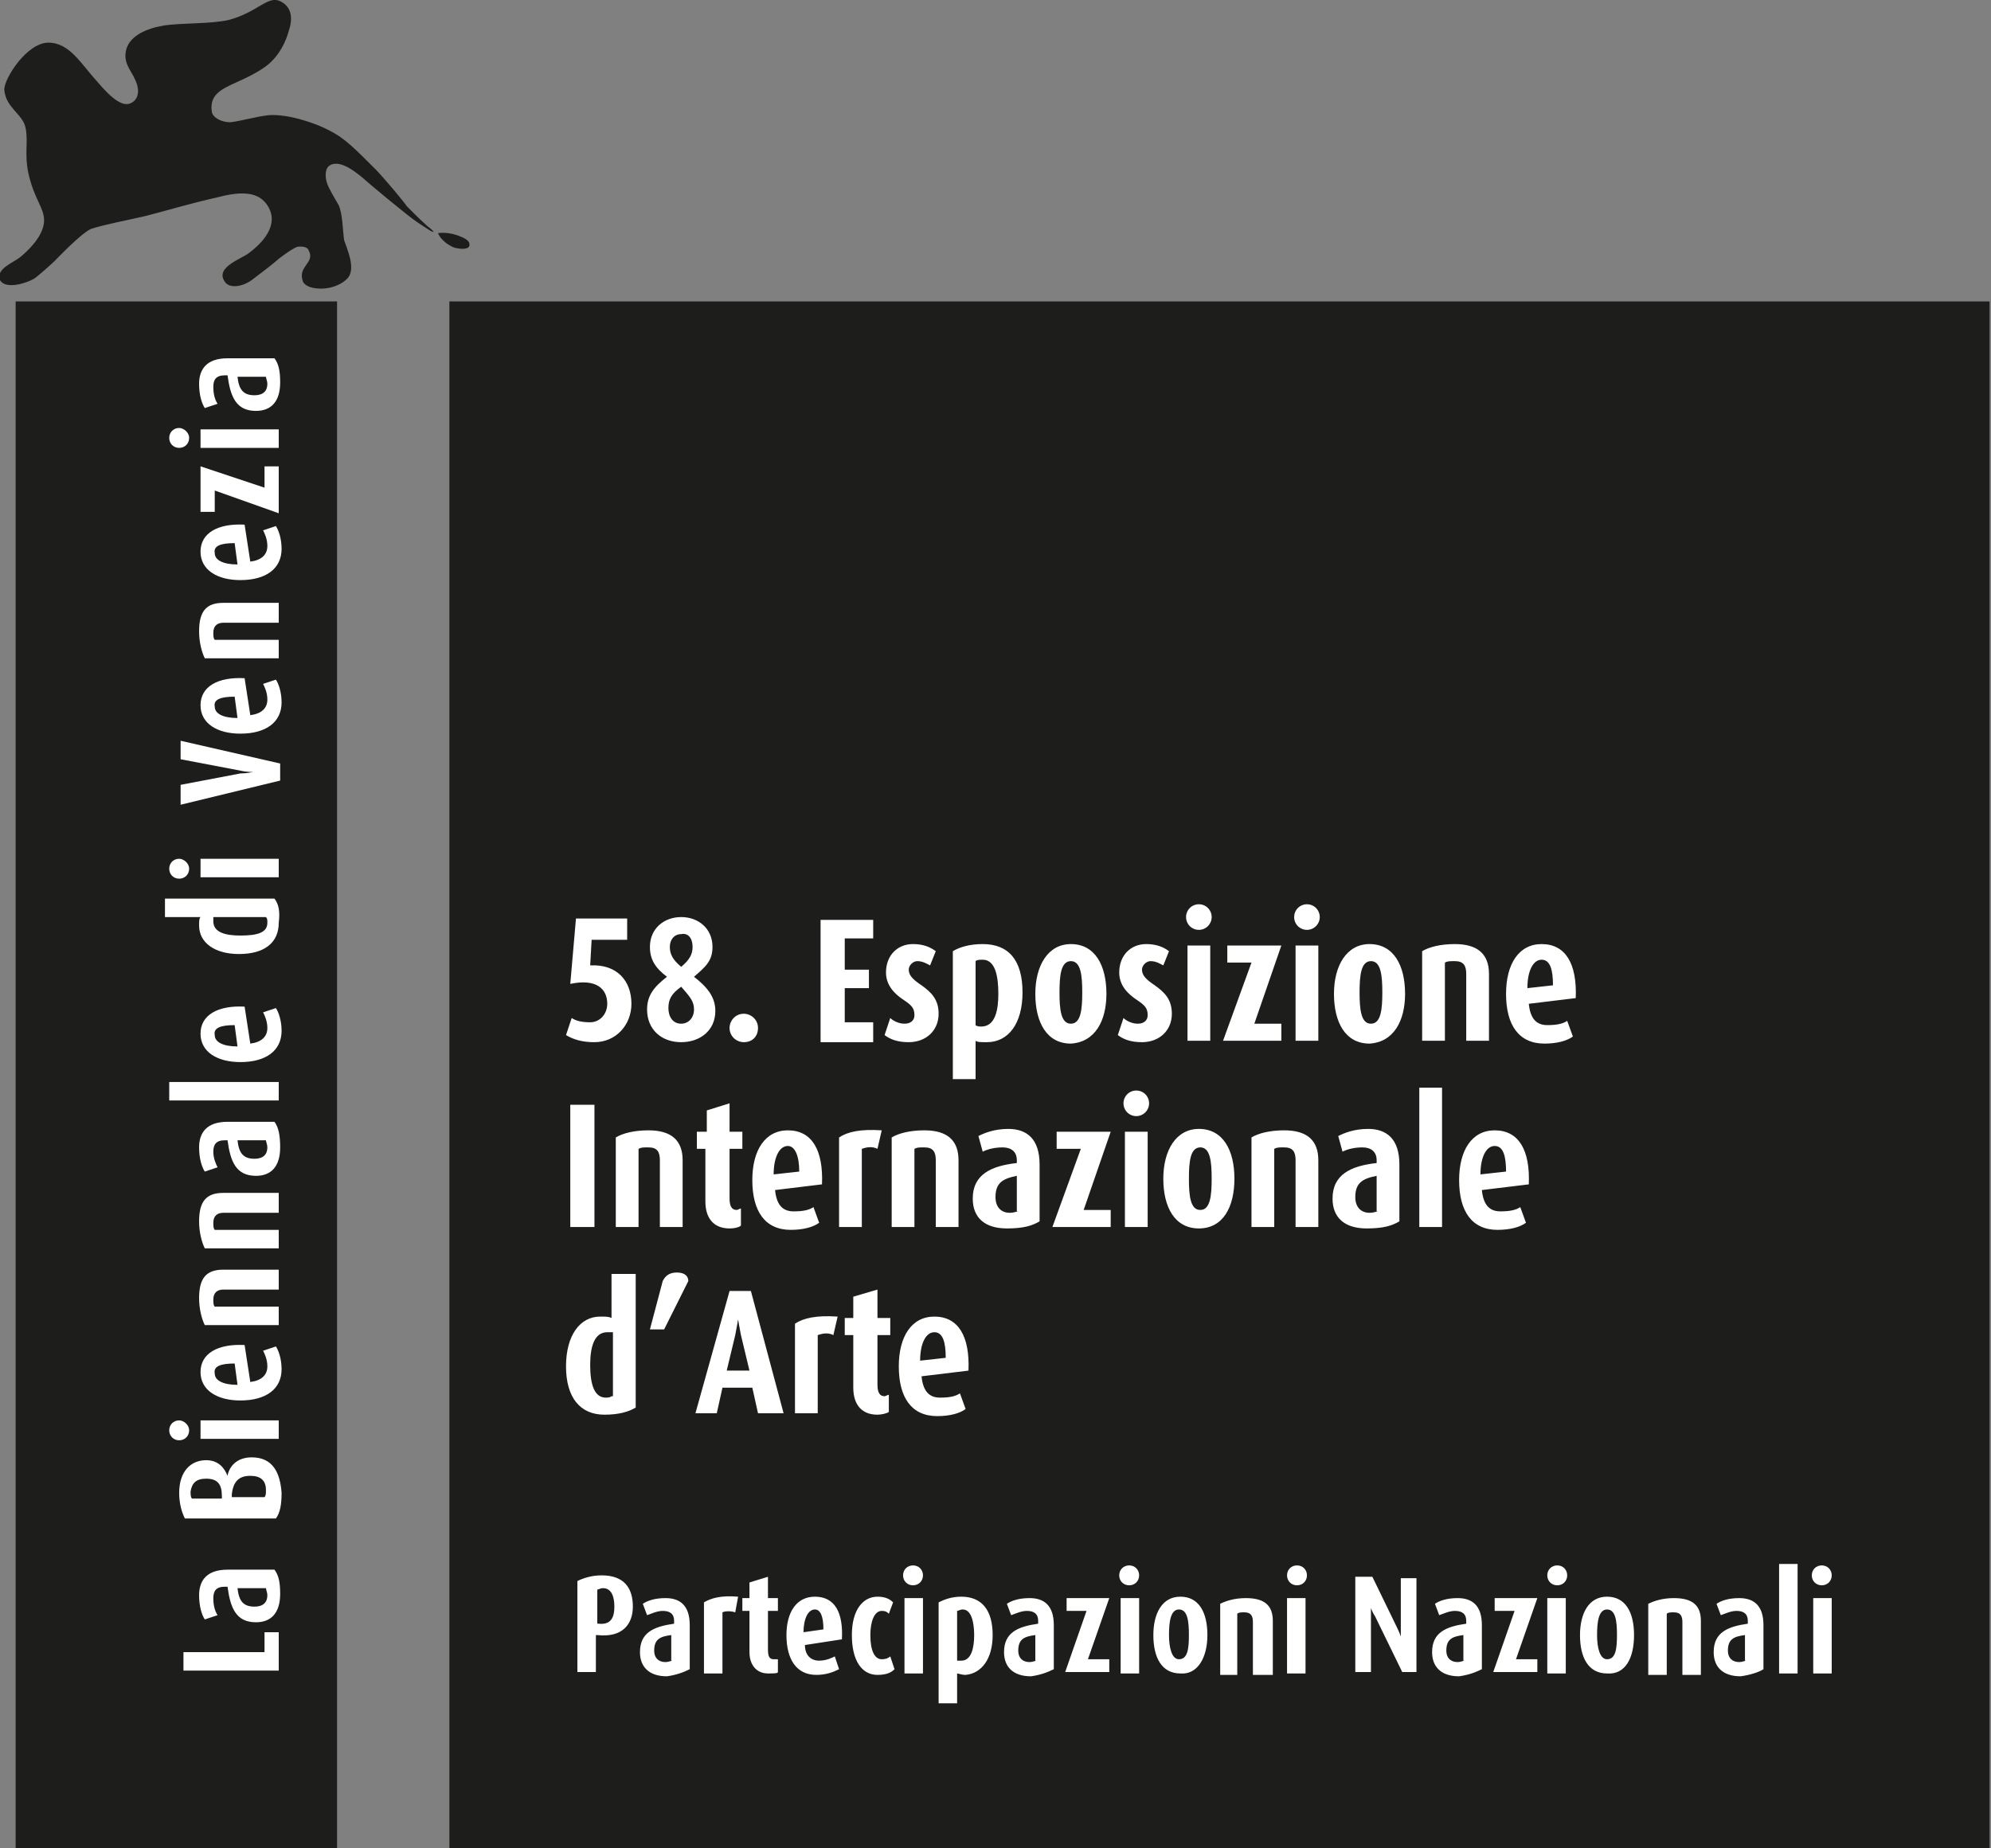
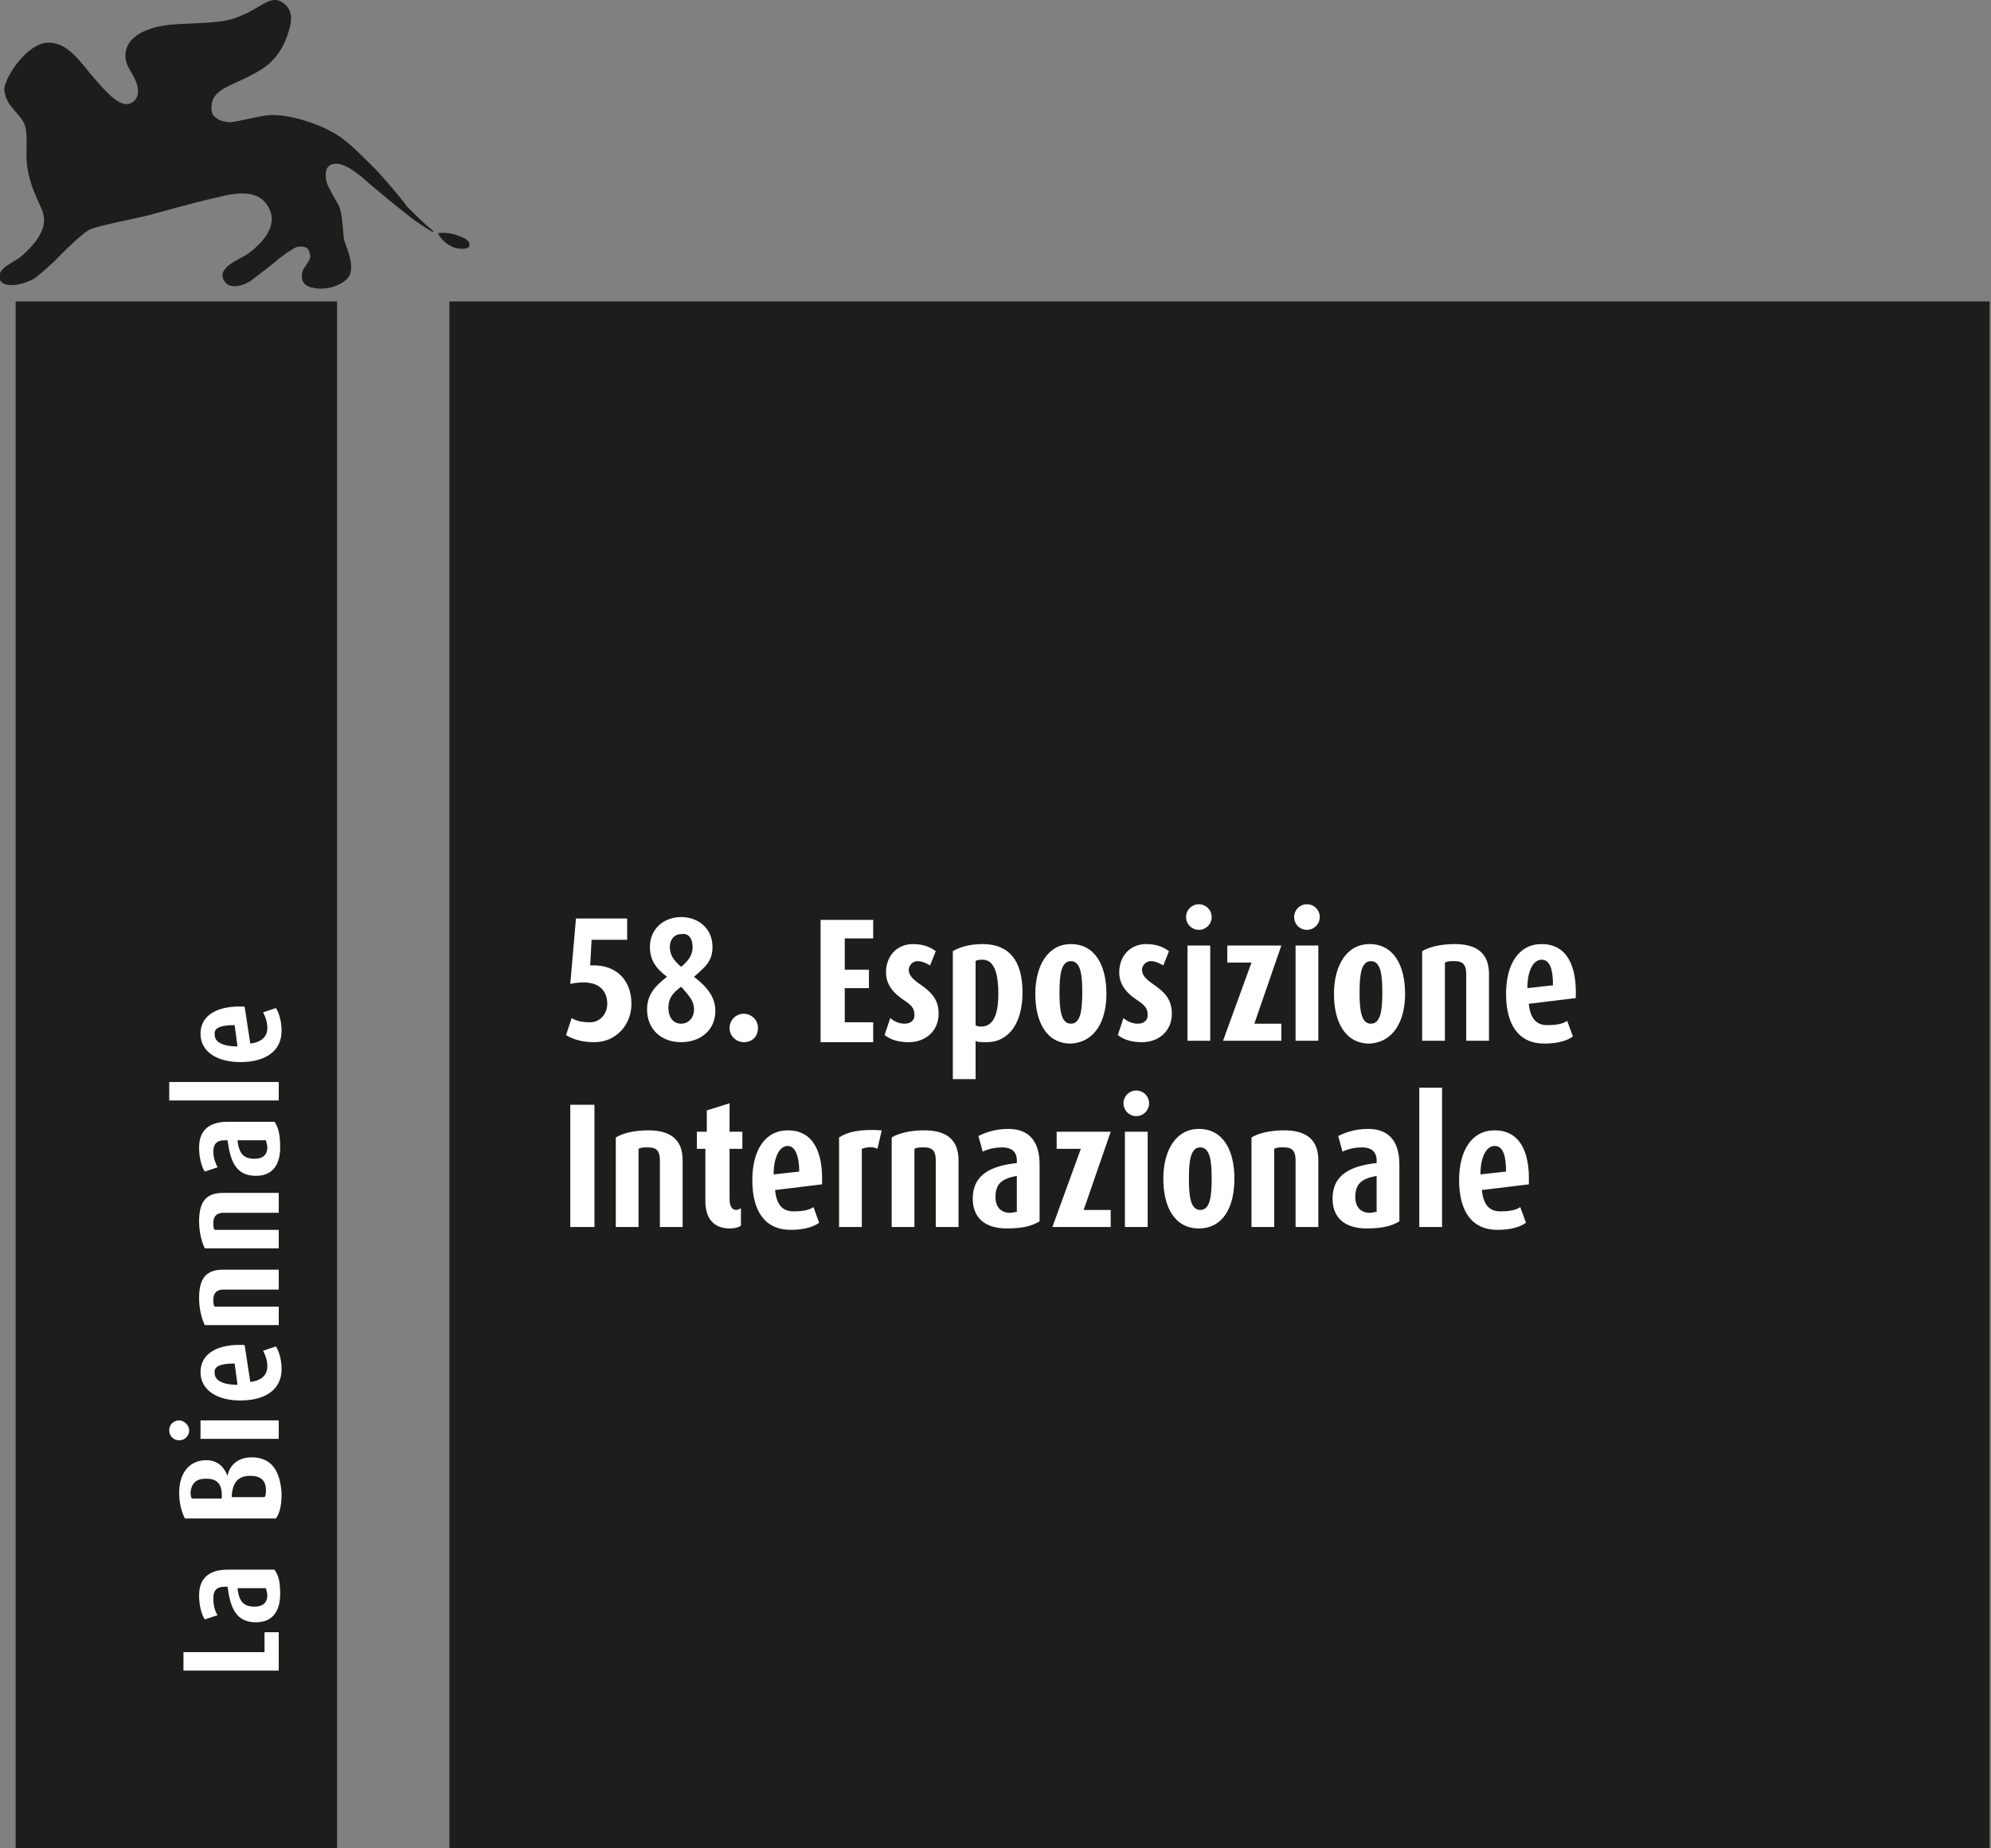
<svg xmlns="http://www.w3.org/2000/svg" version="1.1" id="Layer_1" x="0px" y="0px" viewBox="0 0 140 130" style="enable-background:new 0 0 140 130;" xml:space="preserve">
  <rect x="0" y="0" width="140" height="130" fill="#808080" stroke="none" />
  <style type="text/css">
	.st0{fill:#1D1D1B;}
	.st1{fill:#FFFFFF;}
</style>
  <g>
    <polygon class="st0" points="1.1,21.2 23.7,21.2 23.7,130 1.1,130 1.1,21.2  " />
    <path class="st0" d="M0.3,6.3C0.3,5.5,1.9,3,3.4,3c1.5,0,2.3,1.5,3.4,2.7c1.1,1.3,1.9,1.9,2.5,1.5c0.5-0.3,0.5-1,0.2-1.6   C9.2,4.9,8.6,4.4,8.9,3.4c0.3-0.9,1.4-1.4,2.6-1.6c1.2-0.2,3.3-0.1,4.6-0.4c2.2-0.6,2.8-1.9,3.8-1.2c0.6,0.4,0.7,1.1,0.4,2   c-0.2,0.7-0.6,1.6-1.4,2.3c-0.6,0.5-1.4,0.9-2.3,1.3c-1.1,0.5-1.9,0.9-1.7,2.1c0.1,0.4,0.7,0.7,1.3,0.7C17,8.5,18,8.2,18.9,8.1   c1.4-0.1,3.4,0.6,4.3,1.1c1,0.5,1.7,1.2,3.2,2.7c0.5,0.5,2.1,2.4,2.2,2.6c0.7,0.7,1.3,1.3,1.7,1.6c0.2,0.2,0.2,0.2,0.2,0.2   s0,0-0.1,0c-0.2-0.1-0.5-0.3-1.1-0.7c-0.6-0.4-3.5-2.8-3.8-3.1c-0.5-0.4-1.7-1.4-2.4-0.8c-0.3,0.3-0.2,0.9-0.1,1.2   c0.1,0.3,0.5,1,0.8,1.5c0.3,0.6,0.3,1.9,0.4,2.5c0.2,0.6,0.8,1.9,0.3,2.6c-0.4,0.5-1.2,0.8-1.9,0.8c-0.5,0-1.1-0.1-1.3-0.5   c-0.4-1.1,0.9-1.3,0.4-2.2c-0.1-0.3-0.7-0.3-0.9-0.2c-0.4,0.2-0.8,0.5-1.2,0.8c-0.2,0.2-1.1,0.9-1.9,1.5c-0.7,0.5-1.6,0.6-1.9,0.1   c-0.7-1,1.2-1.6,1.7-2c1.2-0.9,2.2-2.2,1.2-3.5c-0.7-0.9-2-0.8-3.5-0.4c-1.8,0.4-3.8,1-5,1.3c-1.3,0.3-2.9,0.6-3.8,0.9   c-0.7,0.3-2.5,2.2-2.6,2.3c-0.1,0.1-1.1,1-1.4,1.2c-0.5,0.3-2,0.8-2.4,0.1c-0.3-0.8,0.9-1.2,1.4-1.6c0.5-0.4,1.7-1.5,1.7-2.6   c0-0.9-0.7-1.5-1.1-3.3c-0.3-1.4,0-2.2-0.2-3.2C1.6,8,0.4,7.6,0.3,6.3L0.3,6.3z" />
    <path class="st0" d="M30.8,16.4c0,0,0.5-0.1,1.2,0.1c0.6,0.2,1.1,0.4,1,0.8c-0.1,0.3-0.8,0.2-1.1,0.1C31,17,30.8,16.4,30.8,16.4   L30.8,16.4z" />
    <polygon class="st0" points="31.6,21.2 139.9,21.2 139.9,130 31.6,130 31.6,21.2  " />
    <path class="st1" d="M19.6,114.8h-1v1.4h-5.7v1.3h6.7V114.8L19.6,114.8z M19.3,110.4h-3.3c-1.5,0-2,0.8-2,1.8   c0,0.8,0.2,1.4,0.4,1.7l0.9-0.3c-0.2-0.3-0.3-0.7-0.3-1.2c0-0.5,0.2-0.8,0.8-0.8H16c0.2,1.5,0.6,2.5,2,2.5c1.1,0,1.7-0.7,1.7-2   C19.7,111.3,19.6,110.8,19.3,110.4L19.3,110.4z M18.7,111.7c0,0.1,0.1,0.3,0.1,0.5c0,0.5-0.3,0.8-0.9,0.8c-0.8,0-1.1-0.4-1.2-1.3   H18.7L18.7,111.7z" />
    <path class="st1" d="M17.7,102.5c-1.1,0-1.6,0.7-1.7,1.3h0c-0.2-0.5-0.6-1.1-1.5-1.1c-1.1,0-1.9,0.8-1.9,2.3c0,0.8,0.2,1.4,0.4,1.8   h6.4c0.3-0.4,0.4-1,0.4-1.8C19.7,103.6,19.2,102.5,17.7,102.5L17.7,102.5z M14.5,104c0.8,0,1.1,0.4,1.1,1.2v0.2h-2.1   c-0.1-0.1-0.1-0.3-0.1-0.5C13.5,104.3,13.8,104,14.5,104L14.5,104z M17.6,103.8c0.7,0,1.1,0.3,1.1,1c0,0.2,0,0.4-0.1,0.5h-2.3v-0.2   C16.4,104.2,16.8,103.8,17.6,103.8L17.6,103.8z M12.6,99.9c-0.4,0-0.7,0.3-0.7,0.7c0,0.4,0.3,0.7,0.7,0.7c0.4,0,0.7-0.3,0.7-0.7   C13.3,100.2,12.9,99.9,12.6,99.9L12.6,99.9z M19.6,99.9h-5.5v1.3h5.5V99.9L19.6,99.9z M17.2,94.6c-1.9-0.1-3.1,0.6-3.1,1.9   c0,1.3,1.2,2,2.8,2c1.8,0,2.9-0.8,2.9-2.2c0-0.7-0.2-1.3-0.4-1.6l-0.9,0.3c0.1,0.2,0.3,0.6,0.3,1.1c0,0.6-0.4,1-1.2,1.1L17.2,94.6   L17.2,94.6z M16.5,95.9l0.2,1.5c-1,0-1.6-0.3-1.6-0.8C15,96.1,15.5,95.9,16.5,95.9L16.5,95.9z M19.6,89.3h-3.9   c-1.2,0-1.7,0.6-1.7,2c0,0.8,0.2,1.5,0.4,1.9h5.2v-1.3h-4.5c-0.1-0.1-0.1-0.3-0.1-0.5c0-0.5,0.3-0.7,0.7-0.7h3.9V89.3L19.6,89.3z    M19.6,83.9h-3.9c-1.2,0-1.7,0.6-1.7,2c0,0.8,0.2,1.5,0.4,1.9h5.2v-1.3h-4.5c-0.1-0.1-0.1-0.3-0.1-0.5c0-0.5,0.3-0.7,0.7-0.7h3.9   V83.9L19.6,83.9z M19.3,78.9h-3.3c-1.5,0-2,0.8-2,1.8c0,0.8,0.2,1.4,0.4,1.7l0.9-0.3C15.2,81.9,15,81.5,15,81   c0-0.5,0.2-0.8,0.8-0.8H16c0.2,1.5,0.6,2.5,2,2.5c1.1,0,1.7-0.7,1.7-2C19.7,79.9,19.6,79.3,19.3,78.9L19.3,78.9z M18.7,80.2   c0,0.1,0.1,0.3,0.1,0.5c0,0.5-0.3,0.8-0.9,0.8c-0.8,0-1.1-0.4-1.2-1.3H18.7L18.7,80.2z M19.6,76.1h-7.7v1.3h7.7V76.1L19.6,76.1z    M17.2,70.8c-1.9-0.1-3.1,0.6-3.1,1.9c0,1.3,1.2,2,2.8,2c1.8,0,2.9-0.8,2.9-2.2c0-0.7-0.2-1.3-0.4-1.6l-0.9,0.3   c0.1,0.2,0.3,0.6,0.3,1.1c0,0.6-0.4,1-1.2,1.1L17.2,70.8L17.2,70.8z M16.5,72.1l0.2,1.5c-1,0-1.6-0.3-1.6-0.8   C15,72.3,15.5,72.1,16.5,72.1L16.5,72.1z" />
-     <path class="st1" d="M19.3,63.2h-7.7v1.3h2.5c-0.1,0.1-0.1,0.3-0.1,0.6c0,1.2,1.1,2,2.8,2c1.8,0,2.8-0.8,2.8-2.2   C19.7,64.1,19.6,63.6,19.3,63.2L19.3,63.2z M18.7,64.5c0.1,0.1,0.1,0.2,0.1,0.4c0,0.7-0.7,0.9-1.9,0.9c-1,0-1.9-0.2-1.9-1   c0-0.1,0-0.2,0-0.3H18.7L18.7,64.5z M12.6,60.4c-0.4,0-0.7,0.3-0.7,0.7c0,0.4,0.3,0.7,0.7,0.7c0.4,0,0.7-0.3,0.7-0.7   C13.3,60.7,12.9,60.4,12.6,60.4L12.6,60.4z M19.6,60.4h-5.5v1.3h5.5V60.4L19.6,60.4z" />
-     <path class="st1" d="M12.7,52.1v1.3l4.2,0.8c0.4,0.1,0.9,0.1,0.9,0.1v0c0,0-0.5,0.1-0.9,0.1l-4.2,0.8v1.4l7-1.7v-1.2L12.7,52.1   L12.7,52.1z M17.2,47.7c-1.9-0.1-3.1,0.6-3.1,1.9c0,1.3,1.2,2,2.8,2c1.8,0,2.9-0.8,2.9-2.2c0-0.7-0.2-1.3-0.4-1.6l-0.9,0.3   c0.1,0.2,0.3,0.6,0.3,1.1c0,0.6-0.4,1-1.2,1.1L17.2,47.7L17.2,47.7z M16.5,49l0.2,1.5c-1,0-1.6-0.3-1.6-0.8   C15,49.2,15.5,49,16.5,49L16.5,49z M19.6,42.4h-3.9c-1.2,0-1.7,0.6-1.7,2c0,0.8,0.2,1.5,0.4,1.9h5.2v-1.3h-4.5   c-0.1-0.1-0.1-0.3-0.1-0.5c0-0.5,0.3-0.7,0.7-0.7h3.9V42.4L19.6,42.4z M17.2,36.9c-1.9-0.1-3.1,0.6-3.1,1.9c0,1.3,1.2,2,2.8,2   c1.8,0,2.9-0.8,2.9-2.2c0-0.7-0.2-1.3-0.4-1.6l-0.9,0.3c0.1,0.2,0.3,0.6,0.3,1.1c0,0.6-0.4,1-1.2,1.1L17.2,36.9L17.2,36.9z    M16.5,38.2l0.2,1.5c-1,0-1.6-0.3-1.6-0.8C15,38.4,15.5,38.2,16.5,38.2L16.5,38.2z M19.6,32.8h-1v1.5l-4.5-1.5V36h1v-1.5l4.5,1.6   V32.8L19.6,32.8z M12.6,30.1c-0.4,0-0.7,0.3-0.7,0.7c0,0.4,0.3,0.7,0.7,0.7c0.4,0,0.7-0.3,0.7-0.7C13.3,30.4,12.9,30.1,12.6,30.1   L12.6,30.1z M19.6,30.2h-5.5v1.3h5.5V30.2L19.6,30.2z M19.3,25.2h-3.3c-1.5,0-2,0.8-2,1.8c0,0.8,0.2,1.4,0.4,1.7l0.9-0.3   c-0.2-0.3-0.3-0.7-0.3-1.2c0-0.5,0.2-0.8,0.8-0.8H16c0.2,1.5,0.6,2.5,2,2.5c1.1,0,1.7-0.7,1.7-2C19.7,26.1,19.6,25.6,19.3,25.2   L19.3,25.2z M18.7,26.5c0,0.1,0.1,0.3,0.1,0.5c0,0.5-0.3,0.8-0.9,0.8c-0.8,0-1.1-0.4-1.2-1.3H18.7L18.7,26.5z" />
-     <path class="st1" d="M44.7,99v-9.4H43v3.1c-0.2-0.1-0.4-0.1-0.8-0.1c-1.4,0-2.4,1.3-2.4,3.5c0,2.2,1,3.4,2.7,3.4   C43.5,99.5,44.2,99.3,44.7,99L44.7,99z M43,98.2c-0.1,0.1-0.3,0.1-0.4,0.1c-0.8,0-1.1-0.9-1.1-2.3c0-1.3,0.3-2.3,1.2-2.3   c0.1,0,0.3,0,0.4,0V98.2L43,98.2z M48.4,90.1c0-0.3-0.2-0.6-0.8-0.6c-0.5,0-0.8,0.2-1,0.6l-0.9,3.4h1L48.4,90.1L48.4,90.1z    M55.1,99.4l-2.3-8.6h-1.5l-2.4,8.6h1.5l0.4-1.8h2.1l0.4,1.8H55.1L55.1,99.4z M52.7,96.4h-1.6l0.6-2.5c0.1-0.5,0.2-1.1,0.2-1.1h0   c0,0,0.1,0.6,0.2,1.1L52.7,96.4L52.7,96.4z M58.9,92.6c-1.5-0.1-2.4,0.1-3,0.5v6.3h1.6v-5.5c0.3-0.1,0.7-0.2,1.1,0L58.9,92.6   L58.9,92.6z M62.5,99.3v-1.2c-0.1,0-0.2,0.1-0.3,0.1c-0.3,0-0.5-0.2-0.5-0.8v-3.5h0.9v-1.2h-0.9v-2L60,91.2v1.5h-0.6v1.2H60v3.7   c0,1.2,0.6,1.9,1.7,1.9C62,99.5,62.4,99.4,62.5,99.3L62.5,99.3z M68.1,96.4c0.1-2.4-0.7-3.8-2.4-3.8c-1.6,0-2.5,1.4-2.5,3.5   c0,2.2,0.9,3.5,2.7,3.5c0.9,0,1.6-0.2,2-0.5l-0.4-1.1c-0.3,0.2-0.7,0.3-1.4,0.3c-0.8,0-1.2-0.5-1.3-1.5L68.1,96.4L68.1,96.4z    M66.5,95.5l-1.8,0.2c0-1.2,0.4-2,1-2C66.3,93.7,66.5,94.4,66.5,95.5L66.5,95.5z" />
    <path class="st1" d="M41.8,86.3v-8.6h-1.7v8.6H41.8L41.8,86.3z M48,86.3v-4.7c0-1.4-0.8-2.1-2.4-2.1c-1,0-1.8,0.2-2.3,0.5v6.3h1.6   v-5.5c0.2-0.1,0.3-0.1,0.7-0.1c0.6,0,0.8,0.3,0.8,0.9v4.7H48L48,86.3z M52.1,86.2v-1.2c-0.1,0-0.2,0.1-0.3,0.1   c-0.3,0-0.5-0.2-0.5-0.8v-3.5h0.9v-1.2h-0.9v-2l-1.6,0.5v1.5H49v1.2h0.6v3.7c0,1.2,0.6,1.9,1.7,1.9C51.7,86.4,52,86.3,52.1,86.2   L52.1,86.2z M57.8,83.3c0.1-2.4-0.7-3.8-2.4-3.8c-1.6,0-2.5,1.4-2.5,3.5c0,2.2,0.9,3.5,2.7,3.5c0.9,0,1.6-0.2,2-0.5l-0.4-1.1   c-0.3,0.2-0.7,0.3-1.4,0.3c-0.8,0-1.2-0.5-1.3-1.5L57.8,83.3L57.8,83.3z M56.2,82.4l-1.8,0.2c0-1.2,0.4-2,1-2   C55.9,80.6,56.2,81.3,56.2,82.4L56.2,82.4z M62,79.5c-1.5-0.1-2.4,0.1-3,0.5v6.3h1.6v-5.5c0.3-0.1,0.7-0.2,1.1,0L62,79.5L62,79.5z    M67.4,86.3v-4.7c0-1.4-0.8-2.1-2.4-2.1c-1,0-1.8,0.2-2.3,0.5v6.3h1.6v-5.5c0.2-0.1,0.3-0.1,0.7-0.1c0.6,0,0.8,0.3,0.8,0.9v4.7   H67.4L67.4,86.3z M73.1,85.9v-4c0-1.8-0.9-2.5-2.2-2.5c-1,0-1.7,0.3-2.1,0.5l0.3,1.1c0.4-0.2,0.9-0.3,1.4-0.3c0.6,0,1,0.3,1,0.9   v0.2c-1.8,0.2-3.1,0.8-3.1,2.5c0,1.3,0.8,2.1,2.4,2.1C72,86.4,72.6,86.2,73.1,85.9L73.1,85.9z M71.6,85.2c-0.1,0-0.3,0.1-0.6,0.1   c-0.6,0-1-0.4-1-1.1c0-1,0.5-1.3,1.5-1.5V85.2L71.6,85.2z M78.1,86.3v-1.2h-1.9l1.9-5.5h-3.8v1.2H76l-2,5.5H78.1L78.1,86.3z    M80.8,77.6c0-0.5-0.4-0.9-0.9-0.9c-0.5,0-0.9,0.4-0.9,0.9c0,0.5,0.4,0.9,0.9,0.9C80.4,78.5,80.8,78.1,80.8,77.6L80.8,77.6z    M80.7,86.3v-6.7h-1.6v6.7H80.7L80.7,86.3z M86.8,82.9c0-2-0.8-3.5-2.5-3.5c-1.6,0-2.5,1.5-2.5,3.5c0,2,0.8,3.5,2.5,3.5   C86,86.4,86.8,84.9,86.8,82.9L86.8,82.9z M85.2,82.9c0,1.2-0.1,2.2-0.8,2.2c-0.7,0-0.8-1-0.8-2.2c0-1.2,0.1-2.2,0.8-2.2   C85.1,80.7,85.2,81.7,85.2,82.9L85.2,82.9z M92.7,86.3v-4.7c0-1.4-0.8-2.1-2.4-2.1c-1,0-1.8,0.2-2.3,0.5v6.3h1.6v-5.5   c0.2-0.1,0.3-0.1,0.7-0.1c0.6,0,0.8,0.3,0.8,0.9v4.7H92.7L92.7,86.3z M98.4,85.9v-4c0-1.8-0.9-2.5-2.2-2.5c-1,0-1.7,0.3-2.1,0.5   l0.3,1.1c0.4-0.2,0.9-0.3,1.4-0.3c0.6,0,1,0.3,1,0.9v0.2c-1.8,0.2-3.1,0.8-3.1,2.5c0,1.3,0.8,2.1,2.4,2.1   C97.3,86.4,97.9,86.2,98.4,85.9L98.4,85.9z M96.9,85.2c-0.1,0-0.3,0.1-0.6,0.1c-0.6,0-1-0.4-1-1.1c0-1,0.5-1.3,1.5-1.5V85.2   L96.9,85.2z M101.4,86.3v-9.8h-1.6v9.8H101.4L101.4,86.3z M107.5,83.3c0.1-2.4-0.7-3.8-2.4-3.8c-1.6,0-2.5,1.4-2.5,3.5   c0,2.2,0.9,3.5,2.7,3.5c0.9,0,1.6-0.2,2-0.5l-0.4-1.1c-0.3,0.2-0.7,0.3-1.4,0.3c-0.8,0-1.2-0.5-1.3-1.5L107.5,83.3L107.5,83.3z    M105.9,82.4l-1.8,0.2c0-1.2,0.4-2,1-2C105.7,80.6,105.9,81.3,105.9,82.4L105.9,82.4z" />
    <path class="st1" d="M44.4,70.6c0-1.6-1-2.8-2.9-2.7l0.1-1.8h2.5v-1.5h-3.6l-0.4,4.6c1.9-0.4,2.6,0.4,2.6,1.4   c0,0.7-0.5,1.3-1.2,1.3c-0.6,0-1-0.1-1.3-0.3l-0.4,1.2c0.5,0.3,1.1,0.5,2,0.5C43.3,73.3,44.4,72.1,44.4,70.6L44.4,70.6z M50.3,71.1   c0-1-0.6-1.7-1.5-2.4c0.8-0.7,1.3-1.1,1.3-2.1c0-1.3-1-2.1-2.2-2.1c-1.2,0-2.2,0.8-2.2,2.1c0,0.9,0.4,1.5,1.2,2.1   c-0.9,0.7-1.4,1.3-1.4,2.3c0,1.4,1,2.3,2.4,2.3C49.2,73.3,50.3,72.5,50.3,71.1L50.3,71.1z M48.7,66.6c0,0.5-0.2,0.9-0.8,1.4   c-0.6-0.5-0.8-0.9-0.8-1.4c0-0.5,0.3-0.9,0.8-0.9C48.4,65.6,48.7,66,48.7,66.6L48.7,66.6z M48.8,71c0,0.6-0.4,1-0.9,1   c-0.6,0-0.9-0.5-0.9-1.1c0-0.6,0.2-1,0.9-1.5C48.5,70.1,48.8,70.4,48.8,71L48.8,71z M53.3,72.3c0-0.6-0.5-1-1-1c-0.6,0-1,0.5-1,1   c0,0.6,0.5,1,1,1C52.9,73.3,53.3,72.9,53.3,72.3L53.3,72.3z M61.4,73.2v-1.3h-2v-2.4h1.7v-1.3h-1.7V66h2v-1.3h-3.7v8.6H61.4   L61.4,73.2z M66,71.3c0-1-0.5-1.5-1.2-2c-0.6-0.4-0.9-0.7-0.9-1.1c0-0.3,0.3-0.6,0.6-0.6c0.4,0,0.7,0.2,0.9,0.3l0.4-1   c-0.4-0.3-0.9-0.5-1.6-0.5c-1.1,0-1.9,0.8-1.9,2c0,0.9,0.6,1.5,1.2,1.9c0.6,0.4,0.8,0.6,0.8,1.1c0,0.4-0.3,0.6-0.7,0.6   c-0.4,0-0.8-0.2-1-0.4l-0.4,1.2c0.4,0.3,0.9,0.5,1.7,0.5C65.1,73.3,66,72.5,66,71.3L66,71.3z M71.9,69.8c0-2.3-1-3.4-2.8-3.4   c-0.9,0-1.6,0.2-2.1,0.5v9h1.6v-2.7c0.1,0.1,0.4,0.1,0.8,0.1C70.9,73.3,71.9,72,71.9,69.8L71.9,69.8z M70.2,69.9   c0,1.1-0.2,2.3-1.2,2.3c-0.1,0-0.3,0-0.4-0.1v-4.5c0.1-0.1,0.3-0.1,0.5-0.1C70,67.5,70.2,68.7,70.2,69.9L70.2,69.9z M77.8,69.9   c0-2-0.8-3.5-2.5-3.5c-1.6,0-2.5,1.5-2.5,3.5c0,2,0.8,3.5,2.5,3.5C77,73.3,77.8,71.8,77.8,69.9L77.8,69.9z M76.1,69.8   c0,1.2-0.1,2.2-0.8,2.2c-0.7,0-0.8-1-0.8-2.2c0-1.2,0.1-2.2,0.8-2.2C76,67.6,76.1,68.6,76.1,69.8L76.1,69.8z M82.4,71.3   c0-1-0.5-1.5-1.2-2c-0.6-0.4-0.9-0.7-0.9-1.1c0-0.3,0.3-0.6,0.6-0.6c0.4,0,0.7,0.2,0.9,0.3l0.4-1c-0.4-0.3-0.9-0.5-1.6-0.5   c-1.1,0-1.9,0.8-1.9,2c0,0.9,0.6,1.5,1.2,1.9c0.6,0.4,0.8,0.6,0.8,1.1c0,0.4-0.3,0.6-0.7,0.6c-0.4,0-0.8-0.2-1-0.4l-0.4,1.2   c0.4,0.3,0.9,0.5,1.7,0.5C81.5,73.3,82.4,72.5,82.4,71.3L82.4,71.3z M85.2,64.5c0-0.5-0.4-0.9-0.9-0.9c-0.5,0-0.9,0.4-0.9,0.9   c0,0.5,0.4,0.9,0.9,0.9C84.8,65.4,85.2,65,85.2,64.5L85.2,64.5z M85.1,73.2v-6.7h-1.6v6.7H85.1L85.1,73.2z M90.1,73.2V72h-1.9   l1.9-5.5h-3.8v1.2H88l-2,5.5H90.1L90.1,73.2z M92.8,64.5c0-0.5-0.4-0.9-0.9-0.9c-0.5,0-0.9,0.4-0.9,0.9c0,0.5,0.4,0.9,0.9,0.9   C92.4,65.4,92.8,65,92.8,64.5L92.8,64.5z M92.7,73.2v-6.7h-1.6v6.7H92.7L92.7,73.2z M98.8,69.9c0-2-0.8-3.5-2.5-3.5   c-1.6,0-2.5,1.5-2.5,3.5c0,2,0.8,3.5,2.5,3.5C98,73.3,98.8,71.8,98.8,69.9L98.8,69.9z M97.2,69.8c0,1.2-0.1,2.2-0.8,2.2   c-0.7,0-0.8-1-0.8-2.2c0-1.2,0.1-2.2,0.8-2.2C97.1,67.6,97.2,68.6,97.2,69.8L97.2,69.8z M104.7,73.2v-4.7c0-1.4-0.8-2.1-2.4-2.1   c-1,0-1.8,0.2-2.3,0.5v6.3h1.6v-5.5c0.2-0.1,0.3-0.1,0.7-0.1c0.6,0,0.8,0.3,0.8,0.9v4.7H104.7L104.7,73.2z M110.8,70.2   c0.1-2.4-0.7-3.8-2.4-3.8c-1.6,0-2.5,1.4-2.5,3.5c0,2.2,0.9,3.5,2.7,3.5c0.9,0,1.6-0.2,2-0.5l-0.4-1.1c-0.3,0.2-0.7,0.3-1.4,0.3   c-0.8,0-1.2-0.5-1.3-1.5L110.8,70.2L110.8,70.2z M109.2,69.3l-1.8,0.2c0-1.2,0.4-2,1-2C109,67.5,109.2,68.2,109.2,69.3L109.2,69.3z   " />
-     <path class="st1" d="M44.5,113c0-1.3-0.6-2.2-2.2-2.2c-0.7,0-1.3,0.2-1.7,0.4v6.4h1.3v-2.6l0.1,0C43.8,115.2,44.5,114.2,44.5,113   L44.5,113z M43.2,113c0,0.7-0.2,1.3-1.1,1.2l-0.1,0v-2.4c0.1,0,0.2-0.1,0.4-0.1C43,111.7,43.2,112.3,43.2,113L43.2,113z    M48.5,117.4v-3.1c0-1.4-0.7-1.9-1.7-1.9c-0.8,0-1.3,0.2-1.6,0.4l0.3,0.8c0.3-0.1,0.7-0.3,1.1-0.3c0.5,0,0.8,0.2,0.8,0.7v0.2   c-1.4,0.2-2.4,0.6-2.4,2c0,1,0.6,1.7,1.9,1.7C47.6,117.8,48.1,117.6,48.5,117.4L48.5,117.4z M47.3,116.8c-0.1,0-0.3,0.1-0.5,0.1   c-0.5,0-0.8-0.3-0.8-0.8c0-0.8,0.4-1,1.2-1.1V116.8L47.3,116.8z M51.9,112.3c-1.2-0.1-1.9,0.1-2.4,0.4v5h1.3v-4.3   c0.2-0.1,0.6-0.1,0.9,0L51.9,112.3L51.9,112.3z M54.7,117.6v-0.9c-0.1,0-0.1,0-0.3,0c-0.3,0-0.4-0.2-0.4-0.7v-2.7h0.7v-0.9H54v-1.5   l-1.3,0.4v1.1h-0.5v0.9h0.5v2.9c0,0.9,0.5,1.5,1.3,1.5C54.4,117.7,54.7,117.7,54.7,117.6L54.7,117.6z M59.2,115.3   c0.1-1.9-0.5-3-1.9-3c-1.3,0-2,1.1-2,2.7c0,1.7,0.7,2.8,2.1,2.8c0.7,0,1.2-0.2,1.6-0.4l-0.3-0.9c-0.2,0.1-0.6,0.3-1.1,0.3   c-0.6,0-1-0.4-1-1.1L59.2,115.3L59.2,115.3z M57.9,114.6l-1.4,0.2c0-0.9,0.3-1.6,0.8-1.6C57.7,113.2,57.9,113.7,57.9,114.6   L57.9,114.6z M62.9,117.4l-0.3-0.9c-0.1,0.1-0.3,0.2-0.6,0.2c-0.5,0-0.8-0.6-0.8-1.7c0-1,0.3-1.7,0.8-1.7c0.3,0,0.4,0.1,0.5,0.2   l0.3-0.8c-0.2-0.2-0.5-0.4-1.1-0.4c-1,0-1.8,0.9-1.8,2.7c0,1.8,0.7,2.8,1.8,2.8C62.4,117.8,62.7,117.6,62.9,117.4L62.9,117.4z    M64.9,110.8c0-0.4-0.3-0.7-0.7-0.7c-0.4,0-0.7,0.3-0.7,0.7c0,0.4,0.3,0.7,0.7,0.7C64.6,111.5,64.9,111.2,64.9,110.8L64.9,110.8z    M64.9,117.7v-5.3h-1.3v5.3H64.9L64.9,117.7z M69.8,115c0-1.8-0.8-2.7-2.2-2.7c-0.7,0-1.2,0.2-1.6,0.4v7.1h1.3v-2.1   c0.1,0,0.3,0.1,0.6,0.1C69,117.7,69.8,116.7,69.8,115L69.8,115z M68.5,115c0,0.9-0.2,1.8-0.9,1.8c-0.1,0-0.2,0-0.3,0v-3.5   c0.1,0,0.2-0.1,0.4-0.1C68.3,113.2,68.5,114.1,68.5,115L68.5,115z M74.1,117.4v-3.1c0-1.4-0.7-1.9-1.7-1.9c-0.8,0-1.3,0.2-1.6,0.4   l0.3,0.8c0.3-0.1,0.7-0.3,1.1-0.3c0.5,0,0.8,0.2,0.8,0.7v0.2c-1.4,0.2-2.4,0.6-2.4,2c0,1,0.6,1.7,1.9,1.7   C73.2,117.8,73.7,117.6,74.1,117.4L74.1,117.4z M72.9,116.8c-0.1,0-0.3,0.1-0.5,0.1c-0.5,0-0.8-0.3-0.8-0.8c0-0.8,0.4-1,1.2-1.1   V116.8L72.9,116.8z M78,117.7v-1h-1.5l1.5-4.3h-3v0.9h1.4l-1.5,4.3H78L78,117.7z M80.1,110.8c0-0.4-0.3-0.7-0.7-0.7   c-0.4,0-0.7,0.3-0.7,0.7c0,0.4,0.3,0.7,0.7,0.7C79.8,111.5,80.1,111.2,80.1,110.8L80.1,110.8z M80.1,117.7v-5.3h-1.3v5.3H80.1   L80.1,117.7z M84.9,115c0-1.6-0.6-2.7-1.9-2.7c-1.3,0-1.9,1.2-1.9,2.7c0,1.6,0.6,2.7,1.9,2.7C84.2,117.8,84.9,116.6,84.9,115   L84.9,115z M83.6,115c0,1-0.1,1.7-0.7,1.7c-0.5,0-0.7-0.8-0.7-1.7s0.1-1.8,0.7-1.8C83.5,113.2,83.6,114,83.6,115L83.6,115z    M89.5,117.7v-3.7c0-1.1-0.6-1.6-1.9-1.6c-0.8,0-1.4,0.2-1.8,0.4v5H87v-4.3c0.1-0.1,0.3-0.1,0.5-0.1c0.5,0,0.6,0.3,0.6,0.7v3.7   H89.5L89.5,117.7z M91.9,110.8c0-0.4-0.3-0.7-0.7-0.7c-0.4,0-0.7,0.3-0.7,0.7c0,0.4,0.3,0.7,0.7,0.7   C91.6,111.5,91.9,111.2,91.9,110.8L91.9,110.8z M91.8,117.7v-5.3h-1.3v5.3H91.8L91.8,117.7z M99.6,117.7v-6.7h-1.1v3.4   c0,0.3,0,0.7,0,0.7h0c0,0-0.1-0.3-0.3-0.7l-1.7-3.5h-1.2v6.7h1.1v-3.9c0-0.3,0-0.6,0-0.6h0c0,0,0.1,0.3,0.3,0.6l1.9,3.9H99.6   L99.6,117.7z M104.2,117.4v-3.1c0-1.4-0.7-1.9-1.7-1.9c-0.8,0-1.3,0.2-1.6,0.4l0.3,0.8c0.3-0.1,0.7-0.3,1.1-0.3   c0.5,0,0.8,0.2,0.8,0.7v0.2c-1.4,0.2-2.4,0.6-2.4,2c0,1,0.6,1.7,1.9,1.7C103.3,117.8,103.8,117.6,104.2,117.4L104.2,117.4z    M103,116.8c-0.1,0-0.3,0.1-0.5,0.1c-0.5,0-0.8-0.3-0.8-0.8c0-0.8,0.4-1,1.2-1.1V116.8L103,116.8z M108.1,117.7v-1h-1.5l1.5-4.3h-3   v0.9h1.4l-1.5,4.3H108.1L108.1,117.7z M110.2,110.8c0-0.4-0.3-0.7-0.7-0.7c-0.4,0-0.7,0.3-0.7,0.7c0,0.4,0.3,0.7,0.7,0.7   C109.9,111.5,110.2,111.2,110.2,110.8L110.2,110.8z M110.1,117.7v-5.3h-1.3v5.3H110.1L110.1,117.7z M114.9,115   c0-1.6-0.6-2.7-1.9-2.7c-1.3,0-1.9,1.2-1.9,2.7c0,1.6,0.6,2.7,1.9,2.7C114.3,117.8,114.9,116.6,114.9,115L114.9,115z M113.7,115   c0,1-0.1,1.7-0.7,1.7c-0.5,0-0.7-0.8-0.7-1.7s0.1-1.8,0.7-1.8C113.6,113.2,113.7,114,113.7,115L113.7,115z M119.6,117.7v-3.7   c0-1.1-0.6-1.6-1.9-1.6c-0.8,0-1.4,0.2-1.8,0.4v5h1.3v-4.3c0.1-0.1,0.3-0.1,0.5-0.1c0.5,0,0.6,0.3,0.6,0.7v3.7H119.6L119.6,117.7z    M124,117.4v-3.1c0-1.4-0.7-1.9-1.7-1.9c-0.8,0-1.3,0.2-1.6,0.4l0.3,0.8c0.3-0.1,0.7-0.3,1.1-0.3c0.5,0,0.8,0.2,0.8,0.7v0.2   c-1.4,0.2-2.4,0.6-2.4,2c0,1,0.6,1.7,1.9,1.7C123.1,117.8,123.7,117.6,124,117.4L124,117.4z M122.8,116.8c-0.1,0-0.3,0.1-0.5,0.1   c-0.5,0-0.8-0.3-0.8-0.8c0-0.8,0.4-1,1.2-1.1V116.8L122.8,116.8z M126.4,117.7V110h-1.3v7.7H126.4L126.4,117.7z M128.8,110.8   c0-0.4-0.3-0.7-0.7-0.7c-0.4,0-0.7,0.3-0.7,0.7c0,0.4,0.3,0.7,0.7,0.7C128.5,111.5,128.8,111.2,128.8,110.8L128.8,110.8z    M128.8,117.7v-5.3h-1.3v5.3H128.8L128.8,117.7z" />
  </g>
</svg>